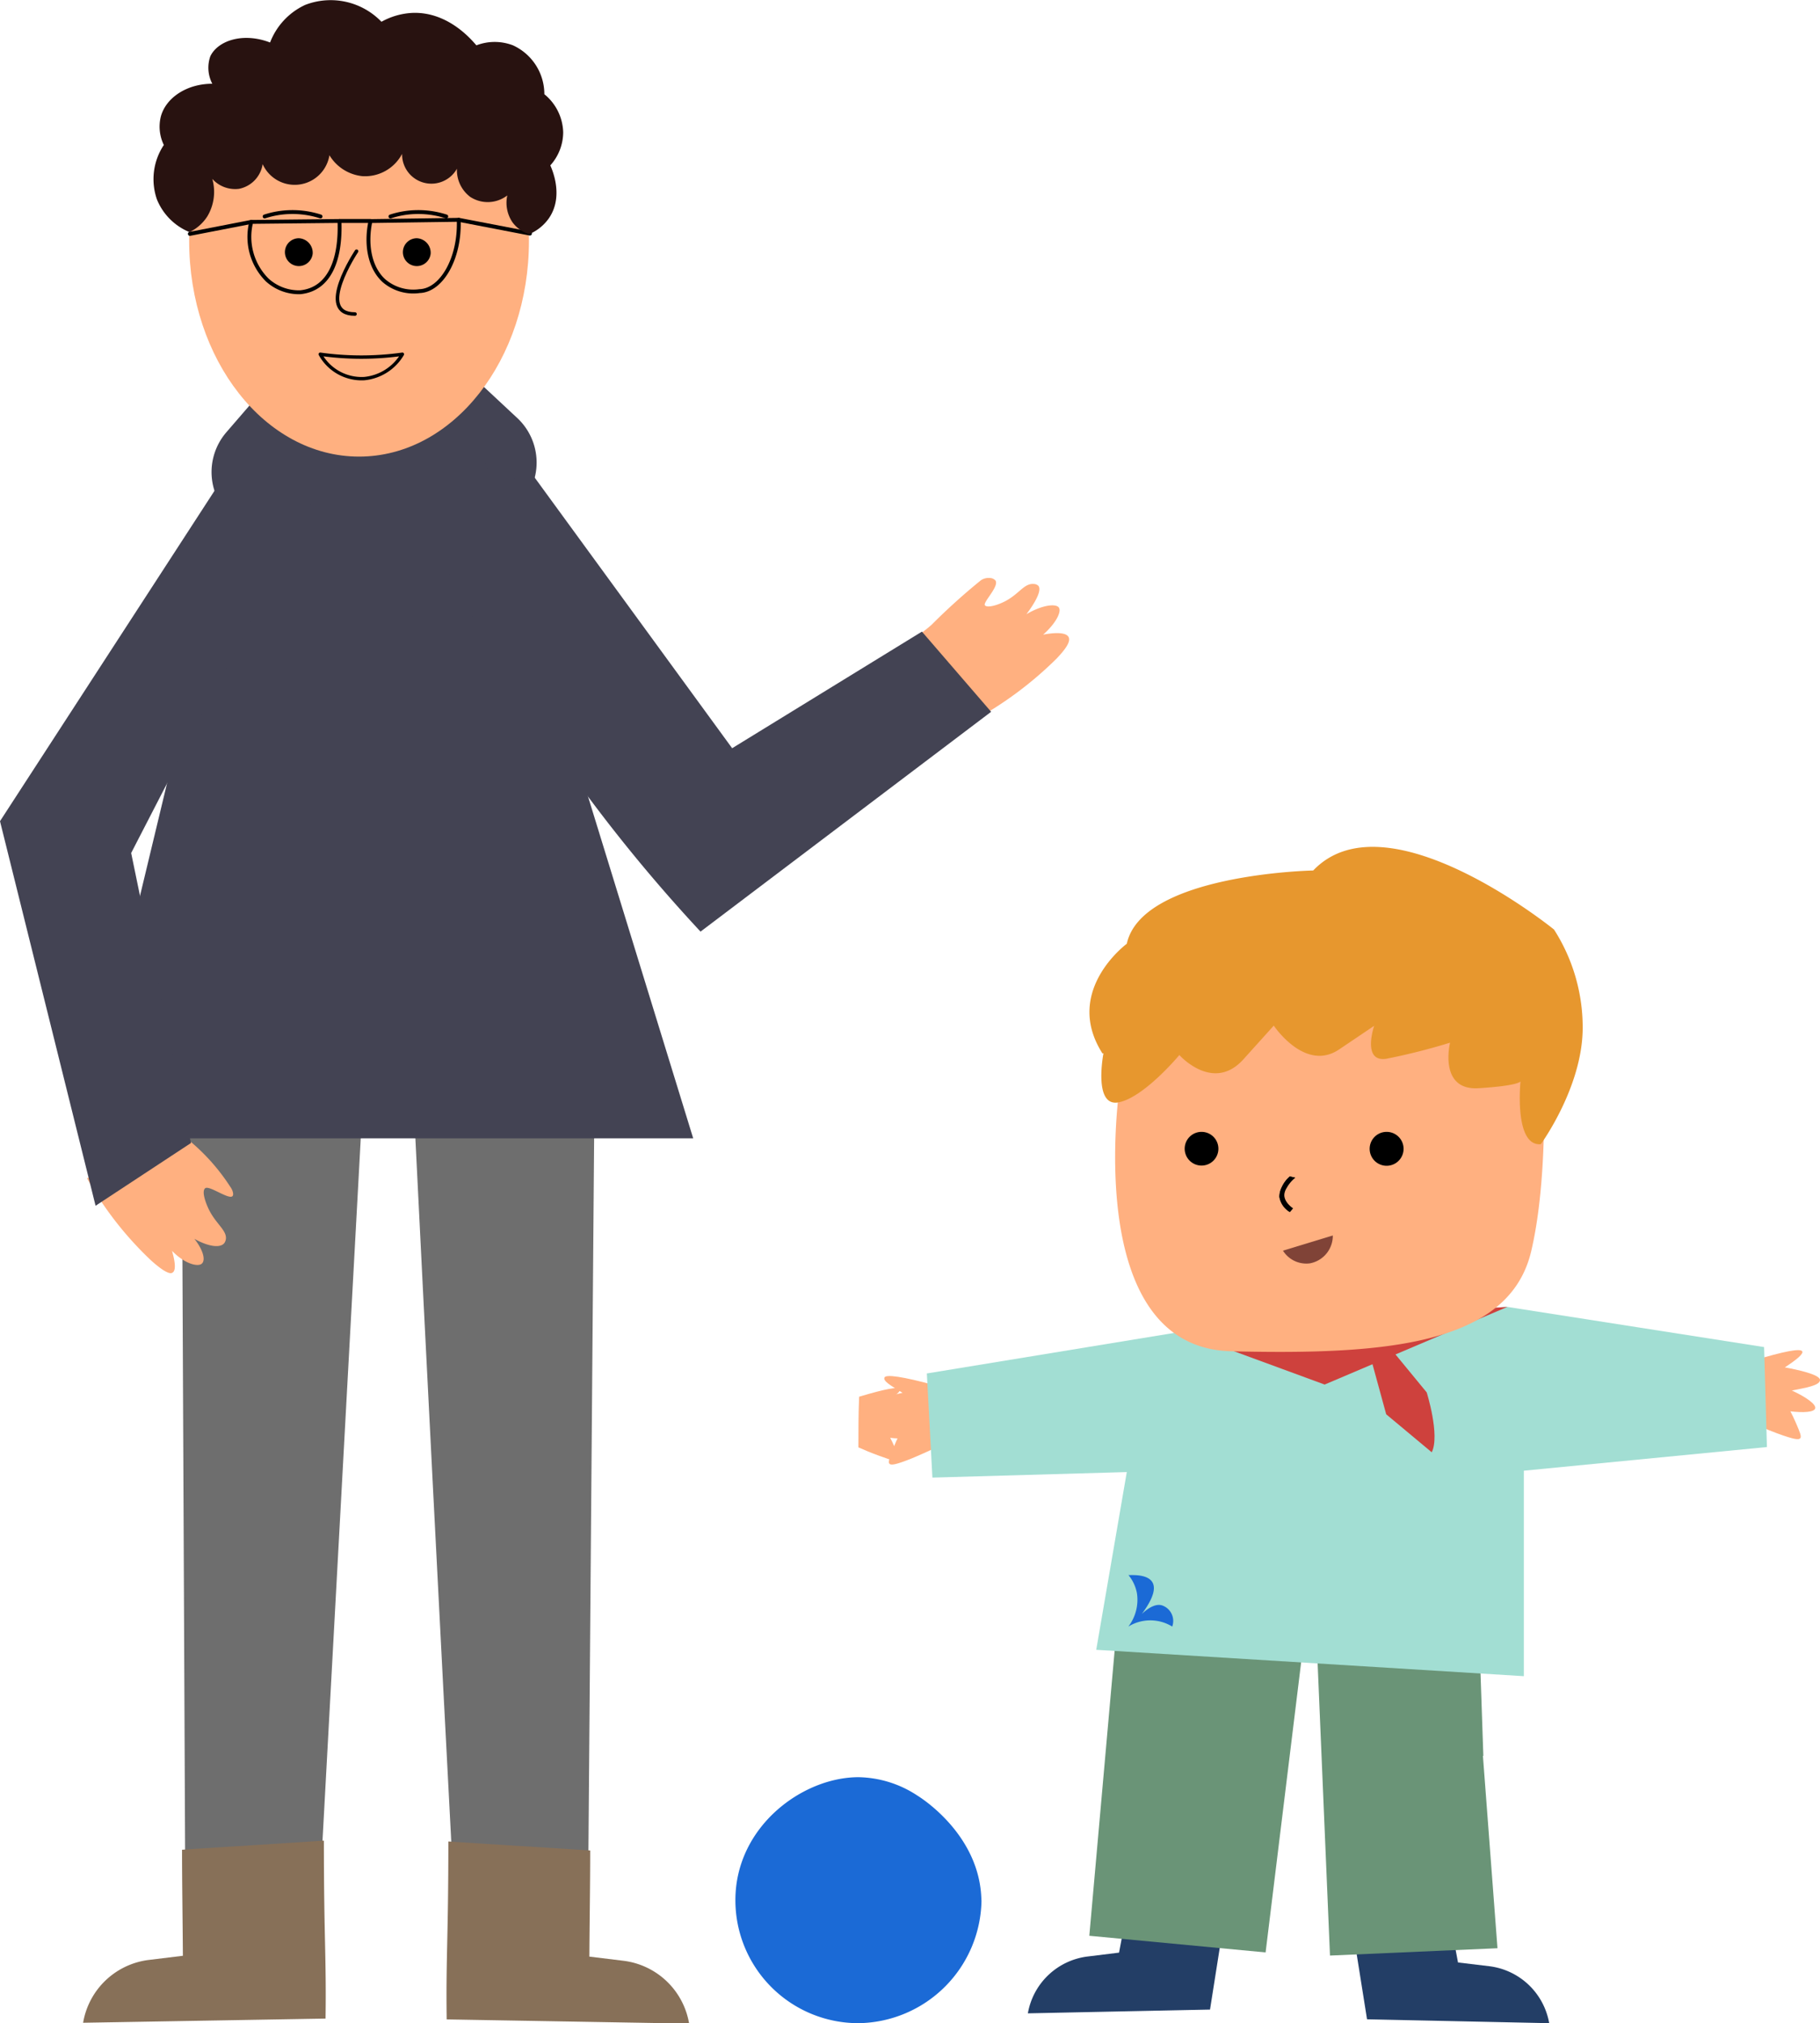
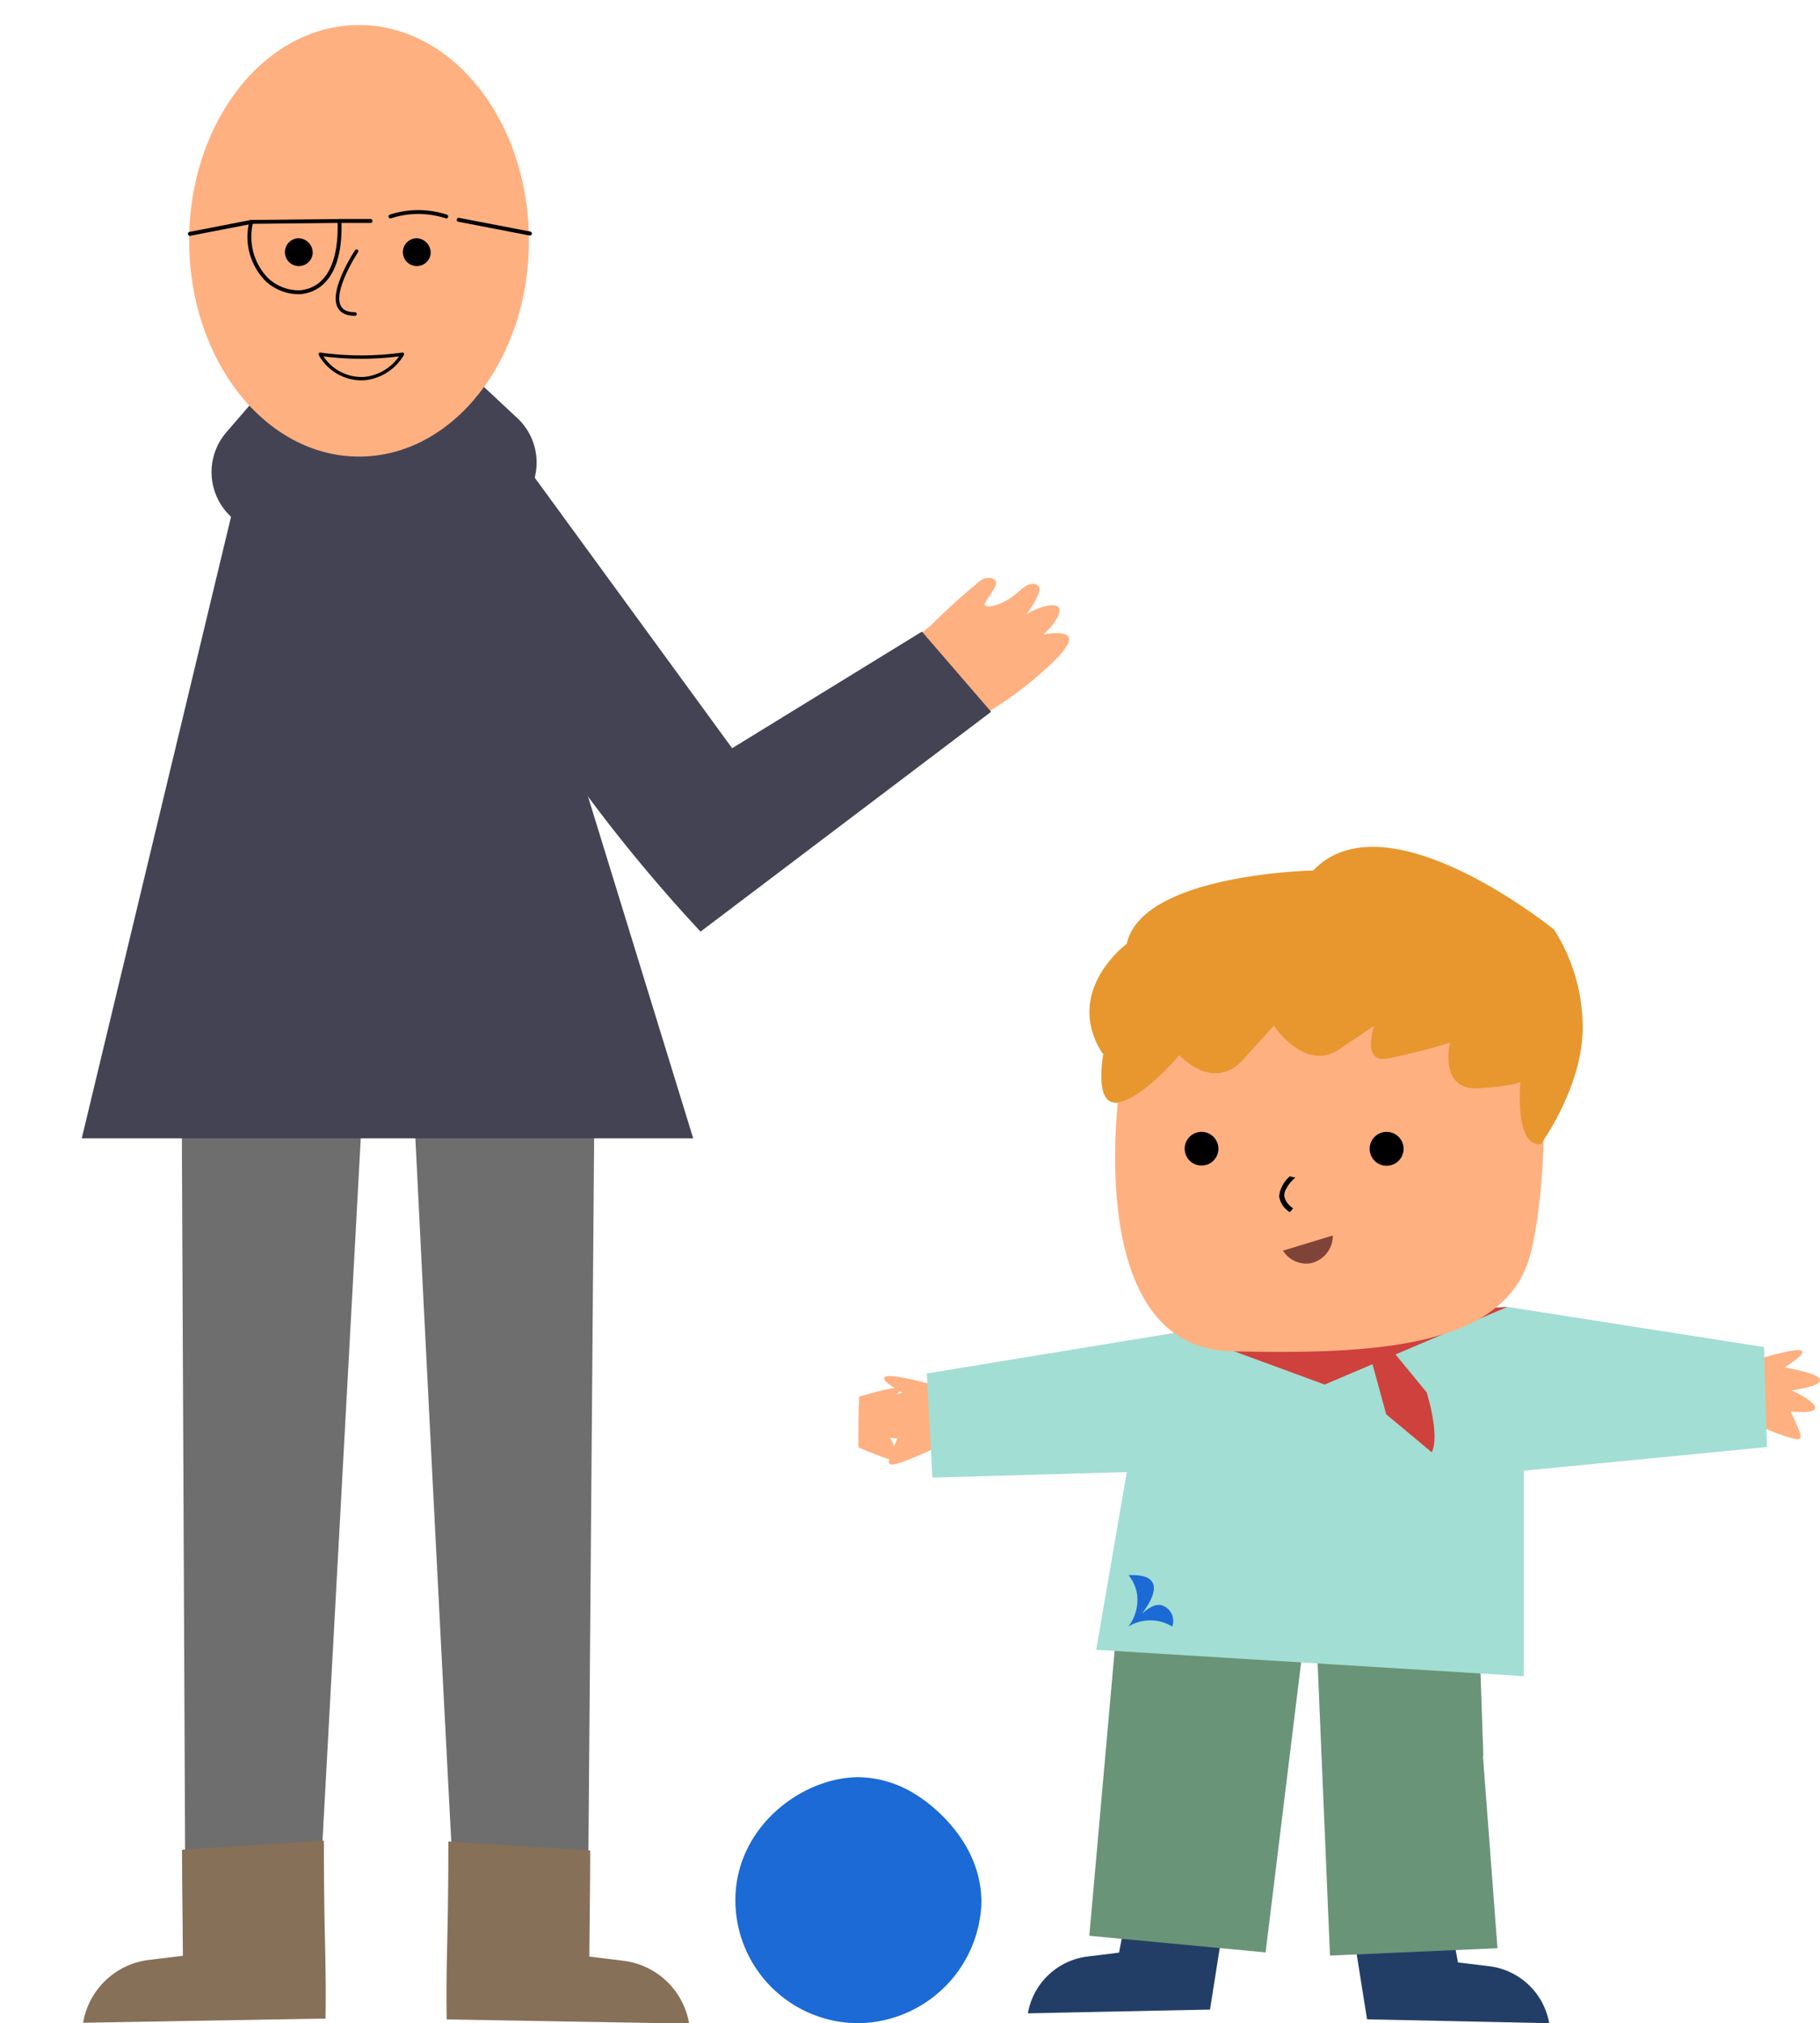
<svg xmlns="http://www.w3.org/2000/svg" viewBox="0 0 173.86 193.28">
  <defs>
    <style>.cls-1{fill:#434353;}.cls-2{fill:#6e6e6e;}.cls-3{fill:#ffb080;}.cls-4{fill:#877058;}.cls-5,.cls-6,.cls-7,.cls-8{fill:none;stroke:#000;stroke-linecap:round;stroke-linejoin:round;}.cls-5{stroke-width:0.34px;}.cls-6{stroke-width:0.37px;}.cls-7{stroke-width:0.38px;}.cls-8{stroke-width:0.32px;}.cls-9{fill:#281210;}.cls-10{fill:#233e66;}.cls-11{fill:#6a9477;}.cls-12{fill:#a2ded3;}.cls-13{fill:#ce413d;}.cls-14{fill:#1b6ad6;}.cls-15{fill:#804337;}.cls-16{fill:#e7972e;}</style>
  </defs>
  <g id="Layer_2" data-name="Layer 2">
    <g id="Layer_1-2" data-name="Layer 1">
      <path class="cls-1" d="M26,36.23,21.62,41.3a5.82,5.82,0,0,0,.72,8.3L25,51.81l13.63-.6L47.9,50l1.71-1.75a5.82,5.82,0,0,0-.18-8.3l-4-3.73Z" />
      <path class="cls-2" d="M17.29,90.24l.42,92.9,12.9-3.65q2.07-37.92,4.13-75.84Z" />
      <path class="cls-2" d="M56.9,90.73q-.37,46.2-.74,92.41l-12.82-2.76q-2-38.12-3.89-76.24Z" />
      <path class="cls-1" d="M25.82,33.8l17.4.24q11.51,37.35,23,74.71H7.81q9-37.47,18-74.95" />
      <path class="cls-3" d="M87.65,60.77l5.28,8.09a35.2,35.2,0,0,0,8-5.94c.75-.79,1.39-1.59,1.15-2.06-.34-.64-2.17-.28-2.43-.23,1.2-1.06,1.78-2.19,1.5-2.59s-1.61-.25-3.1.64c.23-.31,1.62-2.15,1.14-2.72a.64.64,0,0,0-.42-.17c-.92-.09-1.37.9-2.68,1.61-.76.41-1.76.7-2,.43s1.4-1.82,1-2.38a.75.75,0,0,0-.5-.23,1.34,1.34,0,0,0-.88.21A59.77,59.77,0,0,0,89,59.68a16,16,0,0,1-1.39,1.09" />
      <path class="cls-1" d="M94.68,68,66.92,89A152.42,152.42,0,0,1,54.46,73.75,154.07,154.07,0,0,1,41.61,52.22l8.77-7.55L69.94,71.48,88.07,60.34,94.68,68" />
-       <path class="cls-3" d="M17.72,108.66l-9.41,3.9a32.73,32.73,0,0,0,6.13,7.86c1.36,1.22,1.83,1.27,2,1.18.59-.26,0-2,0-2.1,1.2,1.25,2.5,1.57,2.86,1.2s.07-1.34-.73-2.35c1.3.73,2.43.9,2.84.43a.85.85,0,0,0,.17-.43c.08-.8-.9-1.4-1.57-2.69-.34-.66-.79-1.87-.4-2.15s2.25,1.12,2.6.76c.15-.17,0-.61-.21-.89a19.44,19.44,0,0,0-4.29-4.72" />
-       <path class="cls-1" d="M18.25,109.23Q15.4,95.36,12.53,81.49q8.85-17.16,17.69-34.31L21.78,44.9,0,78.45q4.56,18.38,9.13,36.74l9.12-6" />
      <path class="cls-4" d="M17.39,176.65c0,3.4.06,6.79.08,10.19l-3.27.4a7.26,7.26,0,0,0-6.26,6l23.16-.4c.08-6-.16-7.64-.16-17-4.72.32-8.82.56-13.55.87" />
      <path class="cls-4" d="M56.38,176.73c0,3.4-.06,6.79-.08,10.19l3.27.4a7.26,7.26,0,0,1,6.26,6l-23.16-.4c-.08-6,.16-7.64.16-17,4.72.31,8.82.55,13.55.86" />
      <path class="cls-3" d="M50.53,23c0,11.39-7.26,20.62-16.23,20.62S18.07,34.39,18.07,23,25.33,2.39,34.3,2.39,50.53,11.62,50.53,23" />
      <path class="cls-5" d="M34.06,24s-4,6-.15,6" />
      <path d="M29.87,24.23a1.33,1.33,0,1,1-1.32-1.47,1.39,1.39,0,0,1,1.32,1.47" />
      <path d="M41.14,24.23a1.33,1.33,0,1,1-1.32-1.47,1.39,1.39,0,0,1,1.32,1.47" />
-       <path class="cls-6" d="M43.82,21c.14,3.7-1.66,6.75-3.74,6.81a4.3,4.3,0,0,1-3.41-1c-1.4-1.29-1.74-3.55-1.28-5.69Z" />
      <path class="cls-6" d="M32.43,21.11c.14,3.7-.95,6.53-3.75,6.81a4.5,4.5,0,0,1-3.15-1.17A5.82,5.82,0,0,1,24,21.2Z" />
      <line class="cls-7" x1="24.01" y1="21.2" x2="18.14" y2="22.34" />
      <path class="cls-7" d="M43.82,21l6.8,1.31" />
      <line class="cls-7" x1="32.44" y1="21.11" x2="35.39" y2="21.11" />
      <path class="cls-8" d="M30.59,33.84a28.19,28.19,0,0,0,7.85,0,4.75,4.75,0,0,1-3.65,2.33A4.52,4.52,0,0,1,30.59,33.84Z" />
-       <path class="cls-9" d="M18.07,22.19a4.14,4.14,0,0,0,1.73-1.51,4.55,4.55,0,0,0,.48-3.59,2.94,2.94,0,0,0,2.55.95,2.84,2.84,0,0,0,2.26-2.36,3.36,3.36,0,0,0,6.38-.85,4.17,4.17,0,0,0,3.16,2,4,4,0,0,0,3.78-2.13,2.8,2.8,0,0,0,5.24,1.42,3.2,3.2,0,0,0,1.27,2.69,3.06,3.06,0,0,0,3.54-.14,3.31,3.31,0,0,0,.52,2.6,3.15,3.15,0,0,0,1.57,1.1,4.38,4.38,0,0,0,1.92-1.57c1.45-2.18.17-4.82.1-5a4.75,4.75,0,0,0,1.23-3.17A4.86,4.86,0,0,0,52,9a5.13,5.13,0,0,0-3-4.67,4.88,4.88,0,0,0-3.49,0C45.2,4,42.94,1.12,39.44,1.23a6.72,6.72,0,0,0-3,.85A6.74,6.74,0,0,0,29.15.47,6.53,6.53,0,0,0,25.8,4.06c-2.6-1-5-.17-5.71,1.32A3.31,3.31,0,0,0,20.28,8c-2.42,0-4.41,1.32-4.91,3.11a4,4,0,0,0,.28,2.74,5.9,5.9,0,0,0-.66,5.2,5.68,5.68,0,0,0,3.08,3.11" />
-       <path class="cls-6" d="M25.28,20.68a8.51,8.51,0,0,1,2.46-.42,8.68,8.68,0,0,1,2.88.42" />
      <path class="cls-6" d="M37.3,20.68a8.5,8.5,0,0,1,2.45-.42,8.68,8.68,0,0,1,2.88.42" />
      <path class="cls-3" d="M167.42,130q4.54-1.38,4.75-.89c.1.22-.46.73-1.67,1.52,1.16.21,3.37.68,3.36,1.21s-1.43.75-2.69,1c1.42.65,2.34,1.34,2.23,1.71s-1.13.42-2.37.28c.15.28.34.66.54,1.13.36.84.54,1.26.41,1.43s-.51.17-2.22-.46c-1-.38-1.86-.74-2.42-1,0-2,.06-3.93.08-5.89" />
      <path class="cls-3" d="M89.27,132.33c-3-.82-4.65-1.06-4.78-.73s.49.71,1.73,1.46c-1.16.25-3.35.79-3.32,1.33s1.46.7,2.72.86c-1.4.7-2.3,1.42-2.17,1.79s1.13.38,2.37.2c-.14.28-.31.67-.5,1.14-.33.86-.5,1.29-.36,1.45s.52.15,2.2-.53c1-.42,1.84-.81,2.39-1.08l-.28-5.89" />
      <path class="cls-10" d="M107.38,184l-.48,2.54-3,.37a6.61,6.61,0,0,0-5.71,5.43l17.4-.36,1.2-7.61Z" />
      <path class="cls-10" d="M138.8,184.94l.48,2.54,3,.36a6.63,6.63,0,0,1,5.71,5.44l-17.4-.37-1.21-7.61Z" />
      <path class="cls-11" d="M141.66,167.74l1.39,18.38-16,.7-1.5-35.47,15.83,7q.15,4.69.32,9.39" />
      <path class="cls-11" d="M124.78,154.85q-1.94,15.84-3.88,31.67l-16.84-1.59,2.52-28.38,18.2-1.7" />
      <polygon class="cls-12" points="88.54 131.21 89.07 141.16 107.64 140.63 104.72 157.61 145.57 160.13 145.57 140.5 168.79 138.24 168.52 128.69 143.98 124.85 115.2 126.84 88.54 131.21" />
      <path class="cls-13" d="M112.2,127l14.34,5.27L144,124.85,112.2,127" />
      <path class="cls-13" d="M132.91,128.91l3.38,4.11s1.29,4.11.48,5.72l-4.35-3.63c-.61-2.25-1.23-4.51-1.85-6.76l2.34.56" />
      <path class="cls-14" d="M107.79,150.46a3.85,3.85,0,0,1,.82,1.75,4.21,4.21,0,0,1-.82,3.18,4,4,0,0,1,4.19,0,1.57,1.57,0,0,0-.91-2c-.48-.19-1.14,0-2,.8,3.13-4.19-1.06-3.67-1.24-3.72" />
      <path class="cls-3" d="M107,103.45s-3.89,25.29,10.62,25.64,26.52-.53,28.65-9.55.88-23.17.88-23.17a24.62,24.62,0,0,0-24.94-7.07c-10.53,3.2-14.65,12.8-15.21,14.15" />
      <path d="M123.21,115.79a2.08,2.08,0,0,1-1-1.46,2.12,2.12,0,0,1,.24-.94,2.92,2.92,0,0,1,.76-1l.49.11a3.25,3.25,0,0,0-.84,1,1.4,1.4,0,0,0-.21.58c-.06.71.7,1.26.83,1.35l-.29.35" />
      <path d="M123.23,112.39a2.92,2.92,0,0,0-.76,1,2.12,2.12,0,0,0-.24.94,2.08,2.08,0,0,0,1,1.46l.29-.35c-.13-.09-.89-.64-.83-1.35a1.4,1.4,0,0,1,.21-.58,3.25,3.25,0,0,1,.84-1l-.49-.11" />
      <path class="cls-15" d="M122.56,119.48a2.63,2.63,0,0,0,2.58,1.21,2.68,2.68,0,0,0,2.18-2.66l-4.76,1.45" />
      <path class="cls-16" d="M105.41,100.63s-1,5.16,1.45,4.68,5.8-4.52,5.8-4.52,3.22,3.63,6.12.41l2.9-3.22s3,4.51,6.28,2.25L131.27,98s-1.21,3.54,1.2,3.14a60.6,60.6,0,0,0,6.05-1.53s-1.13,4.59,2.73,4.35,4-.65,4-.65-.64,6.21,1.94,6c0,0,3.94-5.39,4-11a17.34,17.34,0,0,0-2.74-9.51s-16-13-23-5.64c0,0-16.36.32-17.81,7,0,0-6.12,4.51-2.33,10.47" />
      <path d="M116.39,109.74a1.61,1.61,0,1,1-1.61-1.61,1.61,1.61,0,0,1,1.61,1.61" />
      <path d="M134.08,109.74a1.62,1.62,0,1,1-1.62-1.61,1.62,1.62,0,0,1,1.62,1.61" />
      <path class="cls-3" d="M82.08,133.43q3.72-1.12,3.9-.72c.08.18-.38.59-1.38,1.24,1,.17,2.77.56,2.76,1s-1.18.61-2.21.78c1.17.53,1.92,1.1,1.83,1.4s-.92.35-1.94.23c.12.23.28.55.44.93.3.69.45,1,.34,1.17s-.42.14-1.82-.38c-.85-.31-1.53-.6-2-.81,0-1.61,0-3.23.07-4.84" />
      <path class="cls-14" d="M93.76,181.53A11.91,11.91,0,0,1,82,193.28a11.75,11.75,0,0,1-11.75-11.75c0-7,6.37-11.74,11.75-11.75a10.5,10.5,0,0,1,5.64,1.76c.39.24,6,3.79,6.11,10" />
    </g>
  </g>
</svg>